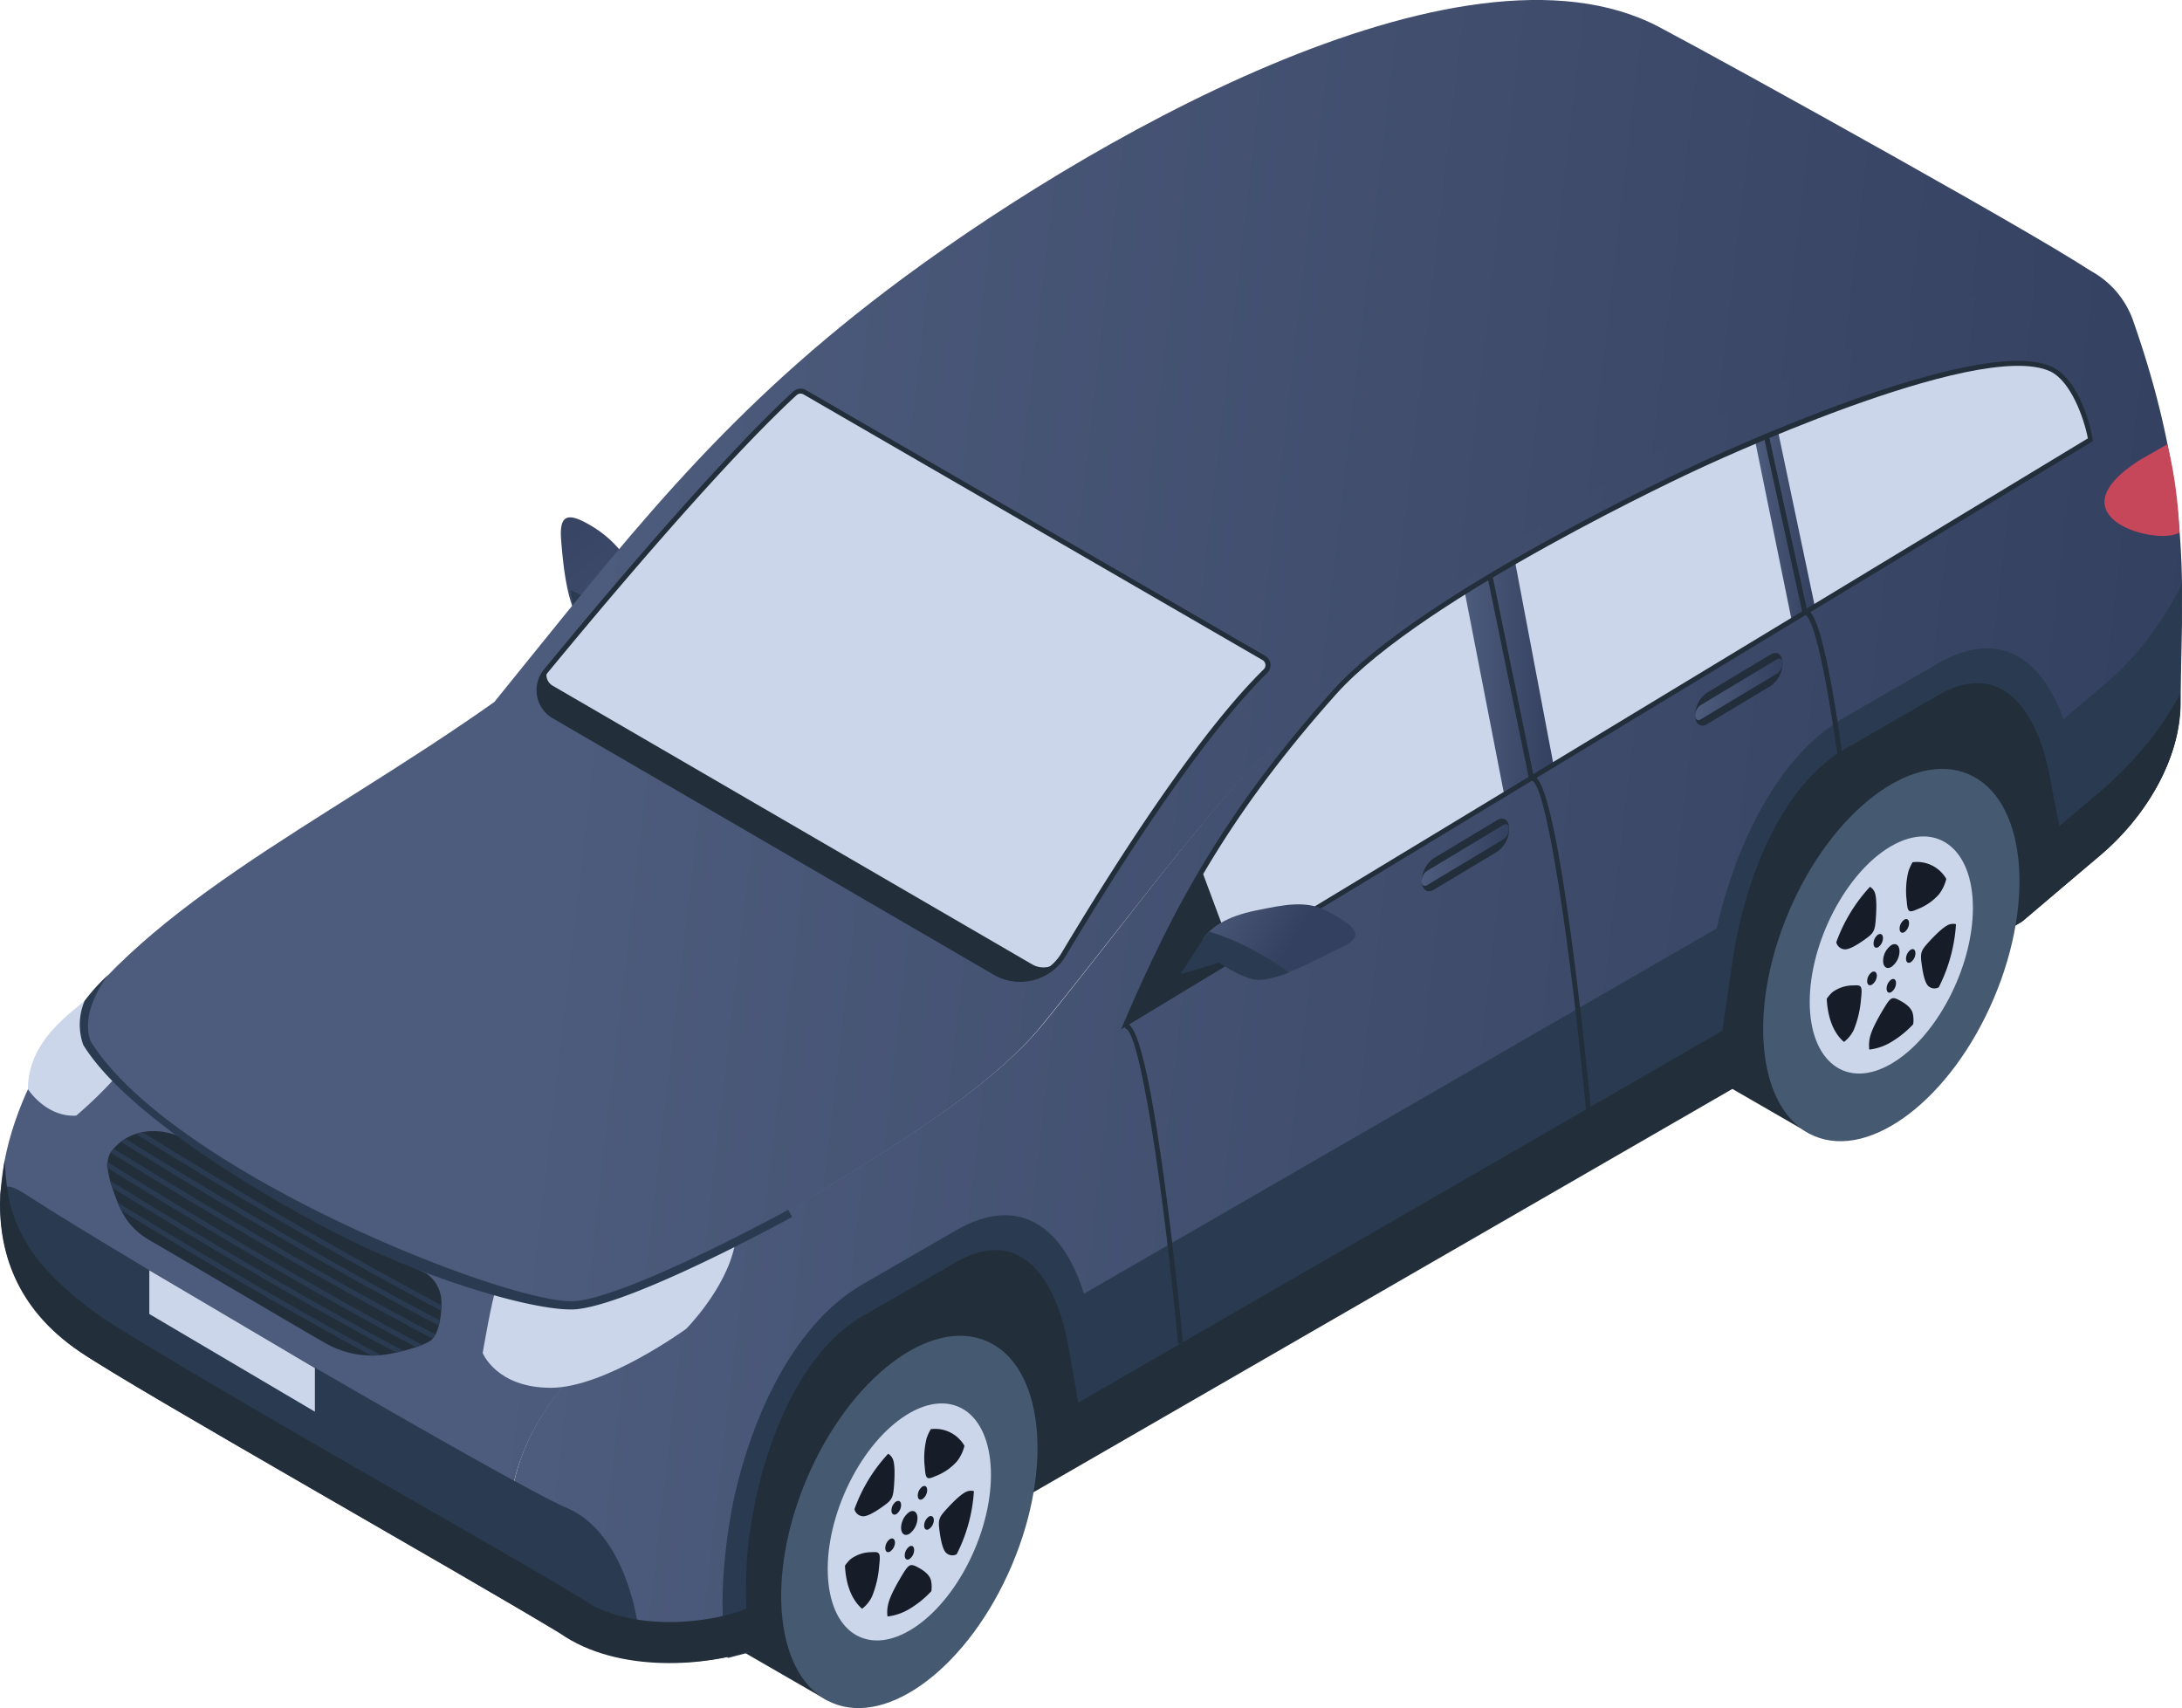
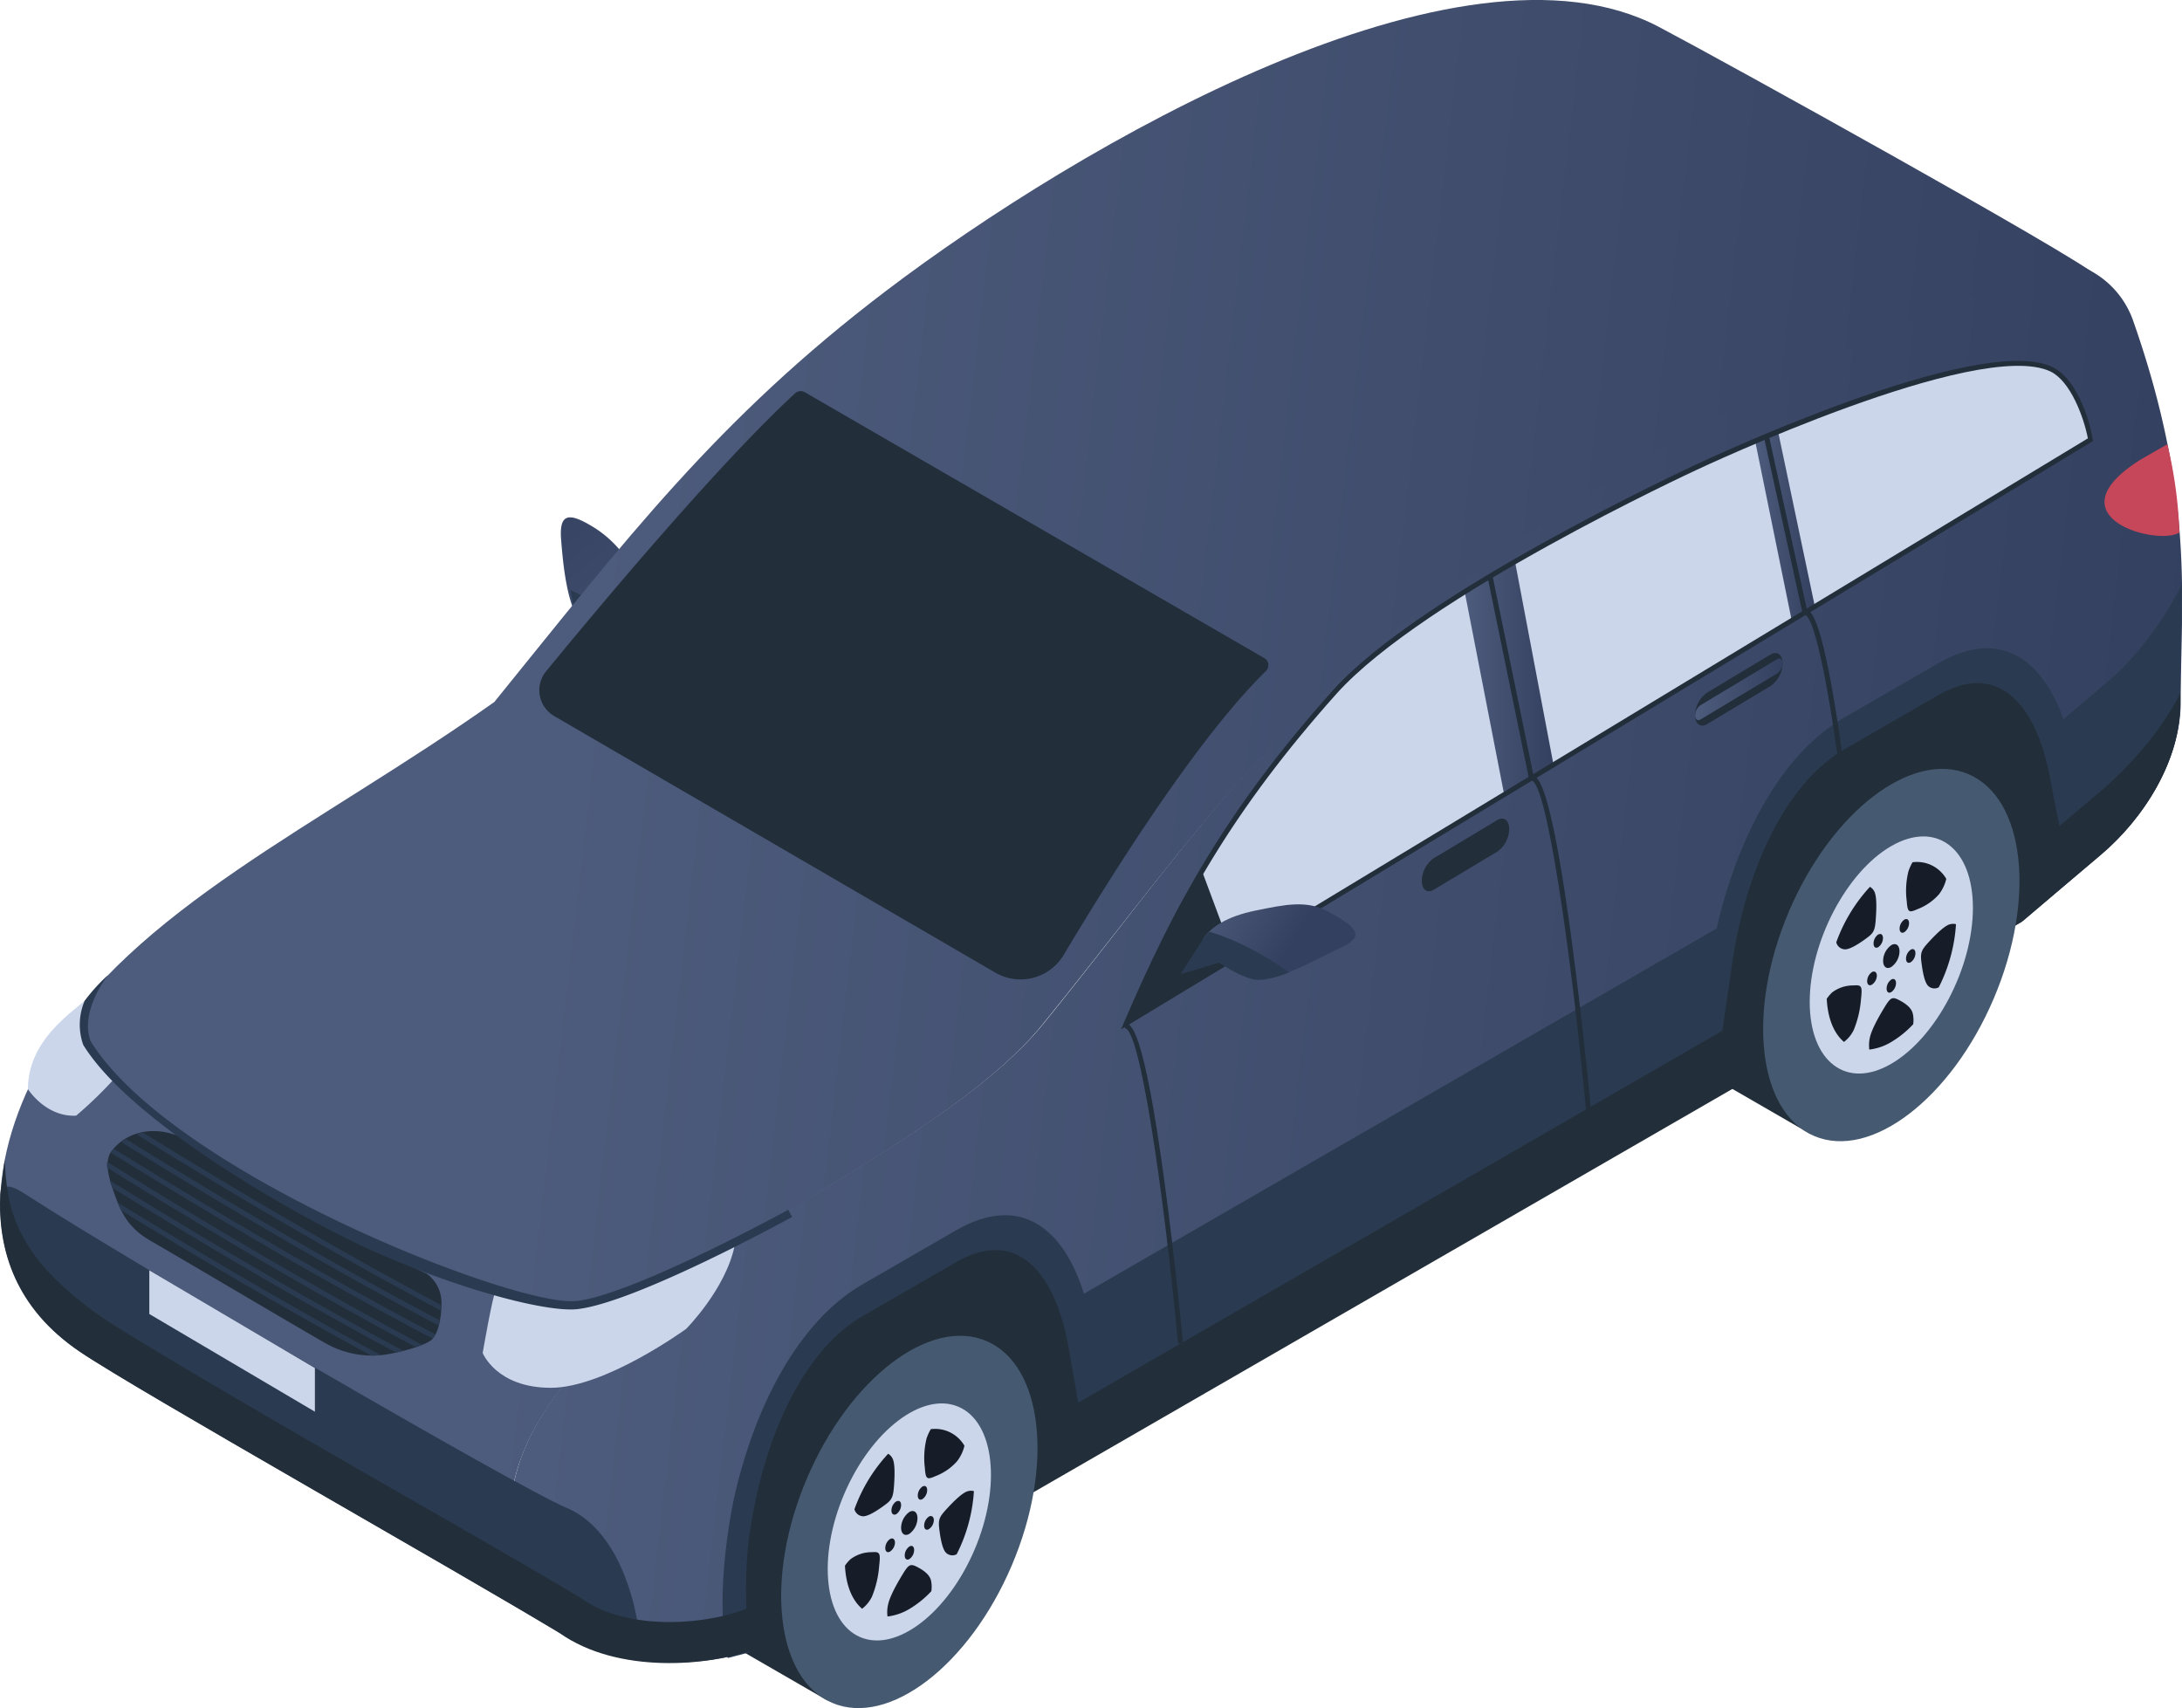
<svg xmlns="http://www.w3.org/2000/svg" xmlns:xlink="http://www.w3.org/1999/xlink" viewBox="0 0 438.41 343.19">
  <defs>
    <style>.cls-1{fill:none;}.cls-15,.cls-2{fill:#222e3a;}.cls-10,.cls-11,.cls-12,.cls-13,.cls-14,.cls-16,.cls-17,.cls-2,.cls-3,.cls-4,.cls-5,.cls-6,.cls-9{fill-rule:evenodd;}.cls-3{fill:url(#linear-gradient);}.cls-18,.cls-4{fill:#2a3b51;}.cls-5{fill:url(#linear-gradient-2);}.cls-6,.cls-8{fill:#ccd6ea;}.cls-7{fill:#455970;}.cls-9{fill:#171d28;}.cls-10{fill:#c6475a;}.cls-11{fill:url(#linear-gradient-3);}.cls-12{fill:url(#linear-gradient-4);}.cls-13{fill:url(#linear-gradient-5);}.cls-14{fill:url(#linear-gradient-6);}.cls-16{fill:url(#linear-gradient-7);}.cls-17{fill:url(#linear-gradient-8);}.cls-19{clip-path:url(#clip-path);}</style>
    <linearGradient id="linear-gradient" x1="-189.99" y1="472.96" x2="-115.33" y2="460.22" gradientTransform="matrix(0.5, 0.87, -0.87, 0.5, 609.62, 27.04)" gradientUnits="userSpaceOnUse">
      <stop offset="0" stop-color="#34405f" />
      <stop offset="1" stop-color="#4d5b7c" />
    </linearGradient>
    <linearGradient id="linear-gradient-2" x1="-35.39" y1="242.46" x2="345.2" y2="188.1" gradientTransform="matrix(-0.87, 0.5, 0, 1, 411.52, -103.89)" xlink:href="#linear-gradient" />
    <linearGradient id="linear-gradient-3" x1="114.24" y1="177.64" x2="134.75" y2="177.64" gradientTransform="matrix(-0.87, 0.5, 0, 1, 411.52, -103.89)" xlink:href="#linear-gradient" />
    <linearGradient id="linear-gradient-4" x1="53.87" y1="178.68" x2="67.68" y2="178.68" gradientTransform="matrix(-0.87, 0.5, 0, 1, 411.52, -103.89)" xlink:href="#linear-gradient" />
    <linearGradient id="linear-gradient-5" x1="124.51" y1="208.06" x2="144.7" y2="208.06" gradientTransform="matrix(-0.87, 0.5, 0, 1, 411.52, -103.89)" xlink:href="#linear-gradient" />
    <linearGradient id="linear-gradient-6" x1="61.33" y1="206.51" x2="81.52" y2="206.51" gradientTransform="matrix(-0.87, 0.5, 0, 1, 411.52, -103.89)" xlink:href="#linear-gradient" />
    <linearGradient id="linear-gradient-7" x1="-44.27" y1="187.99" x2="349.02" y2="131.81" gradientTransform="matrix(-0.87, 0.5, 0, 1, 411.52, -103.89)" xlink:href="#linear-gradient" />
    <linearGradient id="linear-gradient-8" x1="179.16" y1="190.31" x2="196.16" y2="179.98" gradientTransform="matrix(-1, 0, 0, 1, 438.41, 0)" xlink:href="#linear-gradient" />
    <clipPath id="clip-path">
      <path class="cls-1" d="M30.32,249.35c-4.31-2.48-5.74-4.83-7.35-9.53-.79-2.3-2.33-5.81-.87-8,2.73-4.15,11-7.19,17.31-1.8,1.39.92,43.11,24,46,25.38a8.5,8.5,0,0,1,3.21,6.11s.18,5.31-1.83,7.55c-.85.95-4.35,2.2-8.62,3a18.86,18.86,0,0,1-12.92-2.19C58.68,266.05,36.82,253.09,30.32,249.35Z" />
    </clipPath>
  </defs>
  <g id="Illustration">
    <polygon class="cls-2" points="115.85 280.66 166.2 309.73 166.2 341.65 115.85 312.58 115.85 280.66" />
    <polygon class="cls-2" points="313.47 166.9 363.82 195.97 363.82 227.89 313.47 198.82 313.47 166.9" />
    <path class="cls-3" d="M119.09,105.83c-4.76-2.89-6.77-2.75-6.35,2.6s1.27,14.11,4.49,17.29S128,132.4,129.11,130s1.49-6.2-.42-11.88A22.07,22.07,0,0,0,119.09,105.83Z" />
    <path class="cls-4" d="M129.72,128.34a50,50,0,0,0-8.64-6.39,54.82,54.82,0,0,0-6.47-3.38c.47,3.08,1.24,5.79,2.62,7.15,3.23,3.17,10.72,6.68,11.88,4.32A9.13,9.13,0,0,0,129.72,128.34Z" />
    <path class="cls-5" d="M102.44,305.8c0,33.88,41.21,30.68,53.26,23.86L406.28,185l15.87-13.43c8.61-7.29,16-18.8,16-30.51,0-20.54,2.9-41.12-9.55-76.6a18.19,18.19,0,0,0-8-9.73c-34.62-20.22-91.78,35-134.46,67.38-34,25.8-50,50.89-76.35,83.41C183.13,238.39,102.44,260.57,102.44,305.8Z" />
    <path class="cls-6" d="M412.16,74.19C397.3,67.14,340.59,94,340.59,94S286,119.12,268.08,139.14c-20,22.45-30.9,41.06-41.76,66.45L420,88.37C419.29,84.06,416.6,76.3,412.16,74.19Z" />
    <path class="cls-4" d="M173.31,258.05l18.77-10.84c13.13-7.58,21.71-.11,25.71,12.73L344.9,186.56c4-17.47,12.58-34.84,25.71-42.42l18.77-10.84c12.6-7.27,21-.69,25.2,11.2l9.08-7.69c5.42-4.59,10.83-11.76,14.7-19.26-.06,8.84-.32,17.13-.32,23.71,0,11.71-7.37,23.22-16,30.52L406.2,185.21,150.6,332l-4.38,1.14c-3-13.55,1.38-32.67,1.38-32.67C151.61,283,160.18,265.63,173.31,258.05Z" />
    <path class="cls-2" d="M155.35,330a27.29,27.29,0,0,1-4.75,2c-1.64-15.09.1-24.36.1-24.36,2.58-17.7,10.18-36,22.61-43.18l18.77-10.84c12.43-7.18,20,2.35,22.61,17.08l1.95,11.13,129.41-74.72L348,193.73c2.57-17.7,10.17-36,22.61-43.18l18.77-10.84c12.43-7.18,20,2.35,22.61,17.08.45,2.6,1.14,5.85,1.8,9.17l8.27-7c5.53-4.68,12.17-12,16-19.67v2c0,11.71-7.37,23.22-16,30.52l-6.57,5.56-9,7.64-.12.07-.18.16-61.73,35.64L218.22,293.74,155.35,330Z" />
    <ellipse class="cls-7" cx="182.7" cy="305.8" rx="39.52" ry="22.36" transform="translate(-170.24 354) rotate(-66.92)" />
    <ellipse class="cls-8" cx="182.7" cy="305.8" rx="25.16" ry="14.24" transform="translate(-170.24 354) rotate(-66.92)" />
    <path class="cls-9" d="M182.7,303.81c.9-.52,1.64,0,1.64,1.25a4,4,0,0,1-1.64,3.14c-.91.53-1.65,0-1.65-1.24a4,4,0,0,1,1.65-3.15ZM187,287.16a6.81,6.81,0,0,1,6.78,3.34,8.29,8.29,0,0,1-1.47,3.09,10.93,10.93,0,0,1-4.33,3c-1.7.75-2,.69-2.16-1.66a16.35,16.35,0,0,1,.36-5.95,10.31,10.31,0,0,1,.82-1.79Zm8.68,12.46a32.41,32.41,0,0,1-3.46,12.67,1.81,1.81,0,0,1-2-.17c-.82-.57-1.23-2.84-1.46-4.58-.3-2.25-.08-2.69,1.52-4.43,1.3-1.41,3.16-3.29,4.28-3.51a2.28,2.28,0,0,1,1.08,0Zm-8.55,20.09a19.83,19.83,0,0,1-4.4,3.57,11.07,11.07,0,0,1-4.41,1.52,6.51,6.51,0,0,1,.07-2.17c.28-1.67,1.73-4.25,2.81-6.05,1.33-2.2,1.64-2.48,3.07-1.74,1.1.57,2.53,1.47,2.8,2.78a6.13,6.13,0,0,1,.06,2.09Zm-13.9,3.55c-2-1.69-3.26-4.68-3.46-8.67a7.63,7.63,0,0,1,1.09-1.28,7,7,0,0,1,4.28-1.43c1.59-.11,1.82.07,1.51,2.67a20.17,20.17,0,0,1-1.46,6.27,6.73,6.73,0,0,1-2,2.44Zm-1.56-20a32.54,32.54,0,0,1,6.78-11.16,2.21,2.21,0,0,1,.82.84c.59.95.5,3.56.36,5.54-.18,2.55-.46,2.93-2.16,4.15-1.39,1-3.34,2.26-4.33,2a1.86,1.86,0,0,1-1.47-1.4Zm11.06,7.47c.52-.3.94,0,.94.72a2.26,2.26,0,0,1-.94,1.8c-.53.31-.95,0-.95-.71a2.25,2.25,0,0,1,.95-1.81Zm3.9-6c.52-.3,1,0,1,.71a2.27,2.27,0,0,1-1,1.81c-.52.3-.95,0-.95-.71a2.27,2.27,0,0,1,.95-1.81Zm-7.81,4.51c.52-.31,1,0,1,.71a2.27,2.27,0,0,1-1,1.81c-.52.3-.95,0-.95-.72a2.27,2.27,0,0,1,.95-1.8Zm6.52-10.55c.53-.3.95,0,.95.71a2.25,2.25,0,0,1-.95,1.81c-.52.3-.94,0-.94-.71a2.26,2.26,0,0,1,.94-1.81Zm-5.23,3c.52-.3.94,0,.94.72a2.29,2.29,0,0,1-.94,1.81c-.53.3-1,0-1-.72A2.25,2.25,0,0,1,180.08,301.67Z" />
    <ellipse class="cls-7" cx="379.99" cy="191.89" rx="39.52" ry="22.36" transform="translate(54.51 466.25) rotate(-66.92)" />
    <path class="cls-6" d="M380,213.74c9-5.22,16.4-19.29,16.4-31.32S389,164.82,380,170s-16.39,19.28-16.39,31.31S371,219,380,213.74Z" />
    <path class="cls-9" d="M380,189.91c.91-.53,1.65,0,1.65,1.24a3.93,3.93,0,0,1-1.65,3.14c-.91.53-1.64,0-1.64-1.24a3.92,3.92,0,0,1,1.64-3.14Zm4.28-16.66a6.8,6.8,0,0,1,6.77,3.34,8.25,8.25,0,0,1-1.46,3.09,10.93,10.93,0,0,1-4.33,3c-1.7.75-2,.69-2.16-1.66a16.14,16.14,0,0,1,.36-6,10.31,10.31,0,0,1,.82-1.79ZM393,185.71a32.58,32.58,0,0,1-3.46,12.67,1.82,1.82,0,0,1-2-.17c-.81-.57-1.22-2.84-1.45-4.58-.31-2.25-.08-2.69,1.51-4.43,1.31-1.41,3.16-3.29,4.28-3.51a2.32,2.32,0,0,1,1.09,0ZM384.4,205.8a19.88,19.88,0,0,1-4.41,3.57,11,11,0,0,1-4.41,1.52,7.09,7.09,0,0,1,.07-2.17c.28-1.67,1.74-4.25,2.82-6.05,1.33-2.2,1.64-2.48,3.06-1.74,1.11.57,2.53,1.47,2.8,2.78a5.89,5.89,0,0,1,.07,2.09Zm-13.91,3.55c-2-1.69-3.26-4.68-3.46-8.67a8.7,8.7,0,0,1,1.09-1.28A7,7,0,0,1,372.4,198c1.6-.11,1.82.07,1.52,2.67a20.46,20.46,0,0,1-1.46,6.27,6.63,6.63,0,0,1-2,2.44Zm-1.55-20a32.67,32.67,0,0,1,6.77-11.16,2.16,2.16,0,0,1,.83.84c.58.95.49,3.56.35,5.54-.17,2.55-.45,2.93-2.15,4.15-1.39,1-3.34,2.26-4.34,2a1.86,1.86,0,0,1-1.46-1.4ZM380,196.82c.53-.3.95,0,.95.72a2.24,2.24,0,0,1-.95,1.8c-.52.31-.94,0-.94-.71a2.26,2.26,0,0,1,.94-1.81Zm3.91-6c.52-.3.94,0,.94.71a2.26,2.26,0,0,1-.94,1.81c-.53.3-.95,0-.95-.71a2.25,2.25,0,0,1,.95-1.81Zm-7.81,4.51c.52-.31,1,0,1,.71a2.27,2.27,0,0,1-1,1.81c-.52.3-.95,0-.95-.72a2.27,2.27,0,0,1,.95-1.8Zm6.52-10.55c.52-.3.95,0,.95.71a2.27,2.27,0,0,1-.95,1.81c-.52.3-.95,0-.95-.71a2.27,2.27,0,0,1,.95-1.81Zm-5.24,3c.53-.3.95,0,.95.72a2.28,2.28,0,0,1-.95,1.81c-.52.3-.94,0-.94-.72A2.26,2.26,0,0,1,377.37,187.76Z" />
    <path class="cls-10" d="M435.47,89.26,430,92.4c-17.86,11.32,2.73,17.15,7.61,14.75l.28-.16A89,89,0,0,0,435.47,89.26Z" />
    <path class="cls-11" d="M304.39,112.8l7.74,40.85-9.91,6-7.94-40.78C297.56,116.41,301.07,115.12,304.39,112.8Z" />
    <path class="cls-12" d="M357.25,86.7l7.4,35.19L360,124.7l-7.35-36.07C354,88,355.85,87.38,357.25,86.7Z" />
    <path class="cls-2" d="M241.5,175,248,192.44l-21.72,13.15C231.21,194.66,235.15,183.42,241.5,175Z" />
    <path class="cls-2" d="M288,172.49l12.82-7.7c1.3-.78,2.39,0,2.41,1.72a5.71,5.71,0,0,1-2.33,4.57l-12.81,7.69c-1.31.79-2.4,0-2.42-1.71A5.75,5.75,0,0,1,288,172.49Z" />
-     <path class="cls-13" d="M286.69,175l15.4-9.25c.6-.36,1.09,0,1.1.78a2.6,2.6,0,0,1-1.06,2.08l-15.4,9.25c-.6.36-1.09,0-1.1-.78A2.62,2.62,0,0,1,286.69,175Z" />
    <path class="cls-2" d="M342.93,139.21l12.81-7.7c1.31-.78,2.39,0,2.42,1.72a5.73,5.73,0,0,1-2.34,4.56L343,145.49c-1.31.79-2.39,0-2.42-1.71A5.73,5.73,0,0,1,342.93,139.21Z" />
    <path class="cls-14" d="M341.66,141.7l15.4-9.25c.59-.36,1.09,0,1.1.78a2.6,2.6,0,0,1-1.06,2.07l-15.41,9.26c-.59.35-1.09,0-1.1-.78A2.59,2.59,0,0,1,341.66,141.7Z" />
    <path class="cls-15" d="M225.86,205.39c10-23.35,20.48-42.64,41.85-66.58,17.73-19.87,72.13-45,72.67-45.29,2.32-1.1,57.09-26.84,72-19.78,4.58,2.18,7.35,9.89,8.09,14.55l.06.33L225.25,206.82ZM412,74.65c-14.48-6.88-70.58,19.51-71.15,19.78s-54.75,25.33-72.35,45c-20.84,23.35-31.28,42.26-41,64.88l192-116.23C418.67,83.79,416,76.59,412,74.65Z" />
    <path class="cls-15" d="M236.69,270l1-.09c0-.16-1.52-16.15-3.65-31.93-4.35-32.34-6.92-32.34-8-32.34v1C229,206.65,233.76,238.86,236.69,270Z" />
    <path class="cls-15" d="M318.66,223.05l1-.09c0-.17-1.59-16.87-3.79-33.35-4-30.05-6.47-33.36-7.74-33.72l-8.26-40.24-1,.21,8.42,41h.4C310.66,156.84,315.59,190.51,318.66,223.05Z" />
    <path class="cls-15" d="M369.82,156.41l1-.13c-4-30.08-6.48-33.36-7.75-33.72l-7.66-35-1,.22,7.83,35.74h.4C363.12,123.52,365.66,125.1,369.82,156.41Z" />
    <path class="cls-16" d="M333.28,5.39c-39.81-20.91-116.59,23.71-155.18,53-34,25.8-52.42,50.14-78.78,82.66-35.32,25-72.49,41.48-90,70.78C.05,227.3-8.44,255,16.28,271.71c11.8,8,79.91,46.35,98.64,57.89-6.73-7.91-12.56-23.57-12.56-23.57,0-45.24,80.55-67.42,107.21-100.31,26.36-32.52,42.9-57.91,76.89-83.71C325.46,92.4,393.9,52.73,420,55.49c.41,0,.84-.2,1.24-.14C417.09,51.47,346.7,12.45,333.28,5.39Z" />
    <path class="cls-2" d="M254,132.22l-92.3-53.41a1.65,1.65,0,0,0-1.94.21c-15.61,14.38-40,43.61-50,55.82a6,6,0,0,0,1.65,9.07L200,195.44a10.08,10.08,0,0,0,13.7-3.55c8.6-14.37,26.28-43,40.65-57.06A1.64,1.64,0,0,0,254,132.22Z" />
-     <path class="cls-6" d="M207.4,193.78l-96.35-56a2.52,2.52,0,0,1-.69-3.78c10.43-12.67,34.15-41,49.41-55a1.58,1.58,0,0,1,1.86-.2L254,132.22a1.65,1.65,0,0,1,.33,2.62C239.82,149,222,178,213.46,192.21A4.46,4.46,0,0,1,207.4,193.78Z" />
-     <path class="cls-15" d="M199.7,195.87l-88.62-51.53a6.53,6.53,0,0,1-1.79-9.81c9.85-12,34.43-41.43,50.08-55.86a2.19,2.19,0,0,1,2.58-.28l92.23,53.37a2.19,2.19,0,0,1,.44,3.46c-10.27,10.07-24.28,29.75-40.54,56.93a10.62,10.62,0,0,1-9.12,5.13A10.44,10.44,0,0,1,199.7,195.87ZM160.05,79.4c-15.61,14.39-40.15,43.79-50,55.76a5.56,5.56,0,0,0,1.52,8.32L200.2,195a9.63,9.63,0,0,0,13-3.38c16.3-27.25,30.37-47,40.7-57.12a1.16,1.16,0,0,0,.34-1,1.17,1.17,0,0,0-.58-.88L161.45,79.25a1.31,1.31,0,0,0-.6-.16A1.2,1.2,0,0,0,160.05,79.4Z" />
    <path class="cls-4" d="M128.16,326.55s-2.27-18.56-14.4-23.62C103.9,298.82,26,253.46,5.92,240.47c-2.69-1.75-4.63-2.89-5.45-1.24C.28,239.6,6,257.87,6,257.87l112.94,67.94Z" />
    <path class="cls-2" d="M.93,233.15c.54,8.68,1.18,18.8,19.69,31.62,6.2,4.29,38.33,23,57.69,34.08,14.54,8.31,29.57,16.9,38.45,22.28l.25.14.23.17c4.11,2.88,10.26,4.48,17.31,4.48s13.8-1.68,16.72-3.33l.65-.38v9.09c-9.73,3.61-27.91,5-39.42-3.13C92,315.76,27.38,279.3,16,271.59,3.17,262.89-.48,251.26.05,239.92Z" />
    <path class="cls-17" d="M266.89,183.18c4.88,2.68,7.79,4.74,2.95,7s-14,7.67-18.34,6.47-11.15-5.94-9.68-8.13,4.62-4.38,10.49-5.57S262.52,180.79,266.89,183.18Z" />
    <path class="cls-4" d="M243,187.2a50.26,50.26,0,0,1,9.85,4.28A54.63,54.63,0,0,1,259,195.4c-2.9,1.13-5.64,1.81-7.5,1.3-4.36-1.2-11.15-5.94-9.68-8.13A8.37,8.37,0,0,1,243,187.2Z" />
    <polygon class="cls-4" points="241.82 188.57 237.18 195.71 241.82 194.38 248.04 192.44 241.82 188.57" />
    <path class="cls-6" d="M147.61,250.28c-1.8,8.76-9.75,16.73-9.75,16.73s-16.24,11.84-27.18,11.84-13.7-7-13.7-7,2-11.62,2.65-12.61c2.25.2,13,4.11,19.17,2.47C128.08,259.26,142.92,251.22,147.61,250.28Z" />
    <path class="cls-6" d="M17,201.12c.49,1.35-.74,4.44-.23,6.55.88,3.64,4.75,7.38,6.27,9a82.54,82.54,0,0,1-7.74,7.5c-6.13.31-9.69-5.34-9.69-5.34C5.66,210,12.48,204.82,17,201.12Z" />
    <polygon class="cls-8" points="30 264.02 63.27 283.65 63.27 274.88 30 255.25 30 264.02" />
    <path class="cls-15" d="M30.32,249.35c-4.31-2.48-5.88-5.23-7.49-9.93-.79-2.3-2-5.86-.5-8,2.75-3.79,9-6.37,17.08-1.42,1.39.92,26.41,16,33.89,20.13l.11.05c3.31,1.83,9.36,4.3,12.29,5.72a7.2,7.2,0,0,1,3,5.59s.18,5.31-1.83,7.55c-.85.95-4.35,2.2-8.62,3a18.86,18.86,0,0,1-12.92-2.19C58.68,266.05,36.82,253.09,30.32,249.35Z" />
    <path class="cls-18" d="M114.66,263.11a11.61,11.61,0,0,0,1.39-.07c11.8-1.38,41.84-17.82,43.11-18.52l-.79-1.44c-.31.17-31,17-42.51,18.33-12.1,1.4-81.28-25.8-97.65-52.19-2.29-6,3.43-13.23,3.5-13.29A33.38,33.38,0,0,0,17,201.12a12.18,12.18,0,0,0-.3,8.76l.07.14c9.9,16,44.81,35.34,57.55,41.06C91.67,258.86,107.78,263.11,114.66,263.11Z" />
    <g class="cls-19">
      <path class="cls-18" d="M89,270.05l.46-.89C55.18,251.34,18.76,228.24,18.39,228l-.53.84C18.22,229.09,54.68,252.21,89,270.05Z" />
      <path class="cls-18" d="M91.17,267.92l.46-.89c-34.31-17.81-70.73-40.92-71.1-41.15l-.53.85C20.36,227,56.82,250.08,91.17,267.92Z" />
      <path class="cls-18" d="M93.26,265.79l.46-.88C59.41,247.09,23,224,22.62,223.75l-.53.85C22.45,224.83,58.91,248,93.26,265.79Z" />
      <path class="cls-18" d="M85.45,278.16l.46-.88c-34.31-17.82-70.74-40.92-71.1-41.16l-.54.85C14.64,237.2,51.1,260.32,85.45,278.16Z" />
      <path class="cls-18" d="M87.58,276l.46-.88C53.74,257.33,17.31,234.23,17,234l-.54.84C16.78,235.07,53.24,258.2,87.58,276Z" />
      <path class="cls-18" d="M89.67,273.91l.47-.89C55.83,255.2,19.4,232.1,19,231.87l-.54.84C18.87,232.94,55.33,256.07,89.67,273.91Z" />
    </g>
  </g>
</svg>